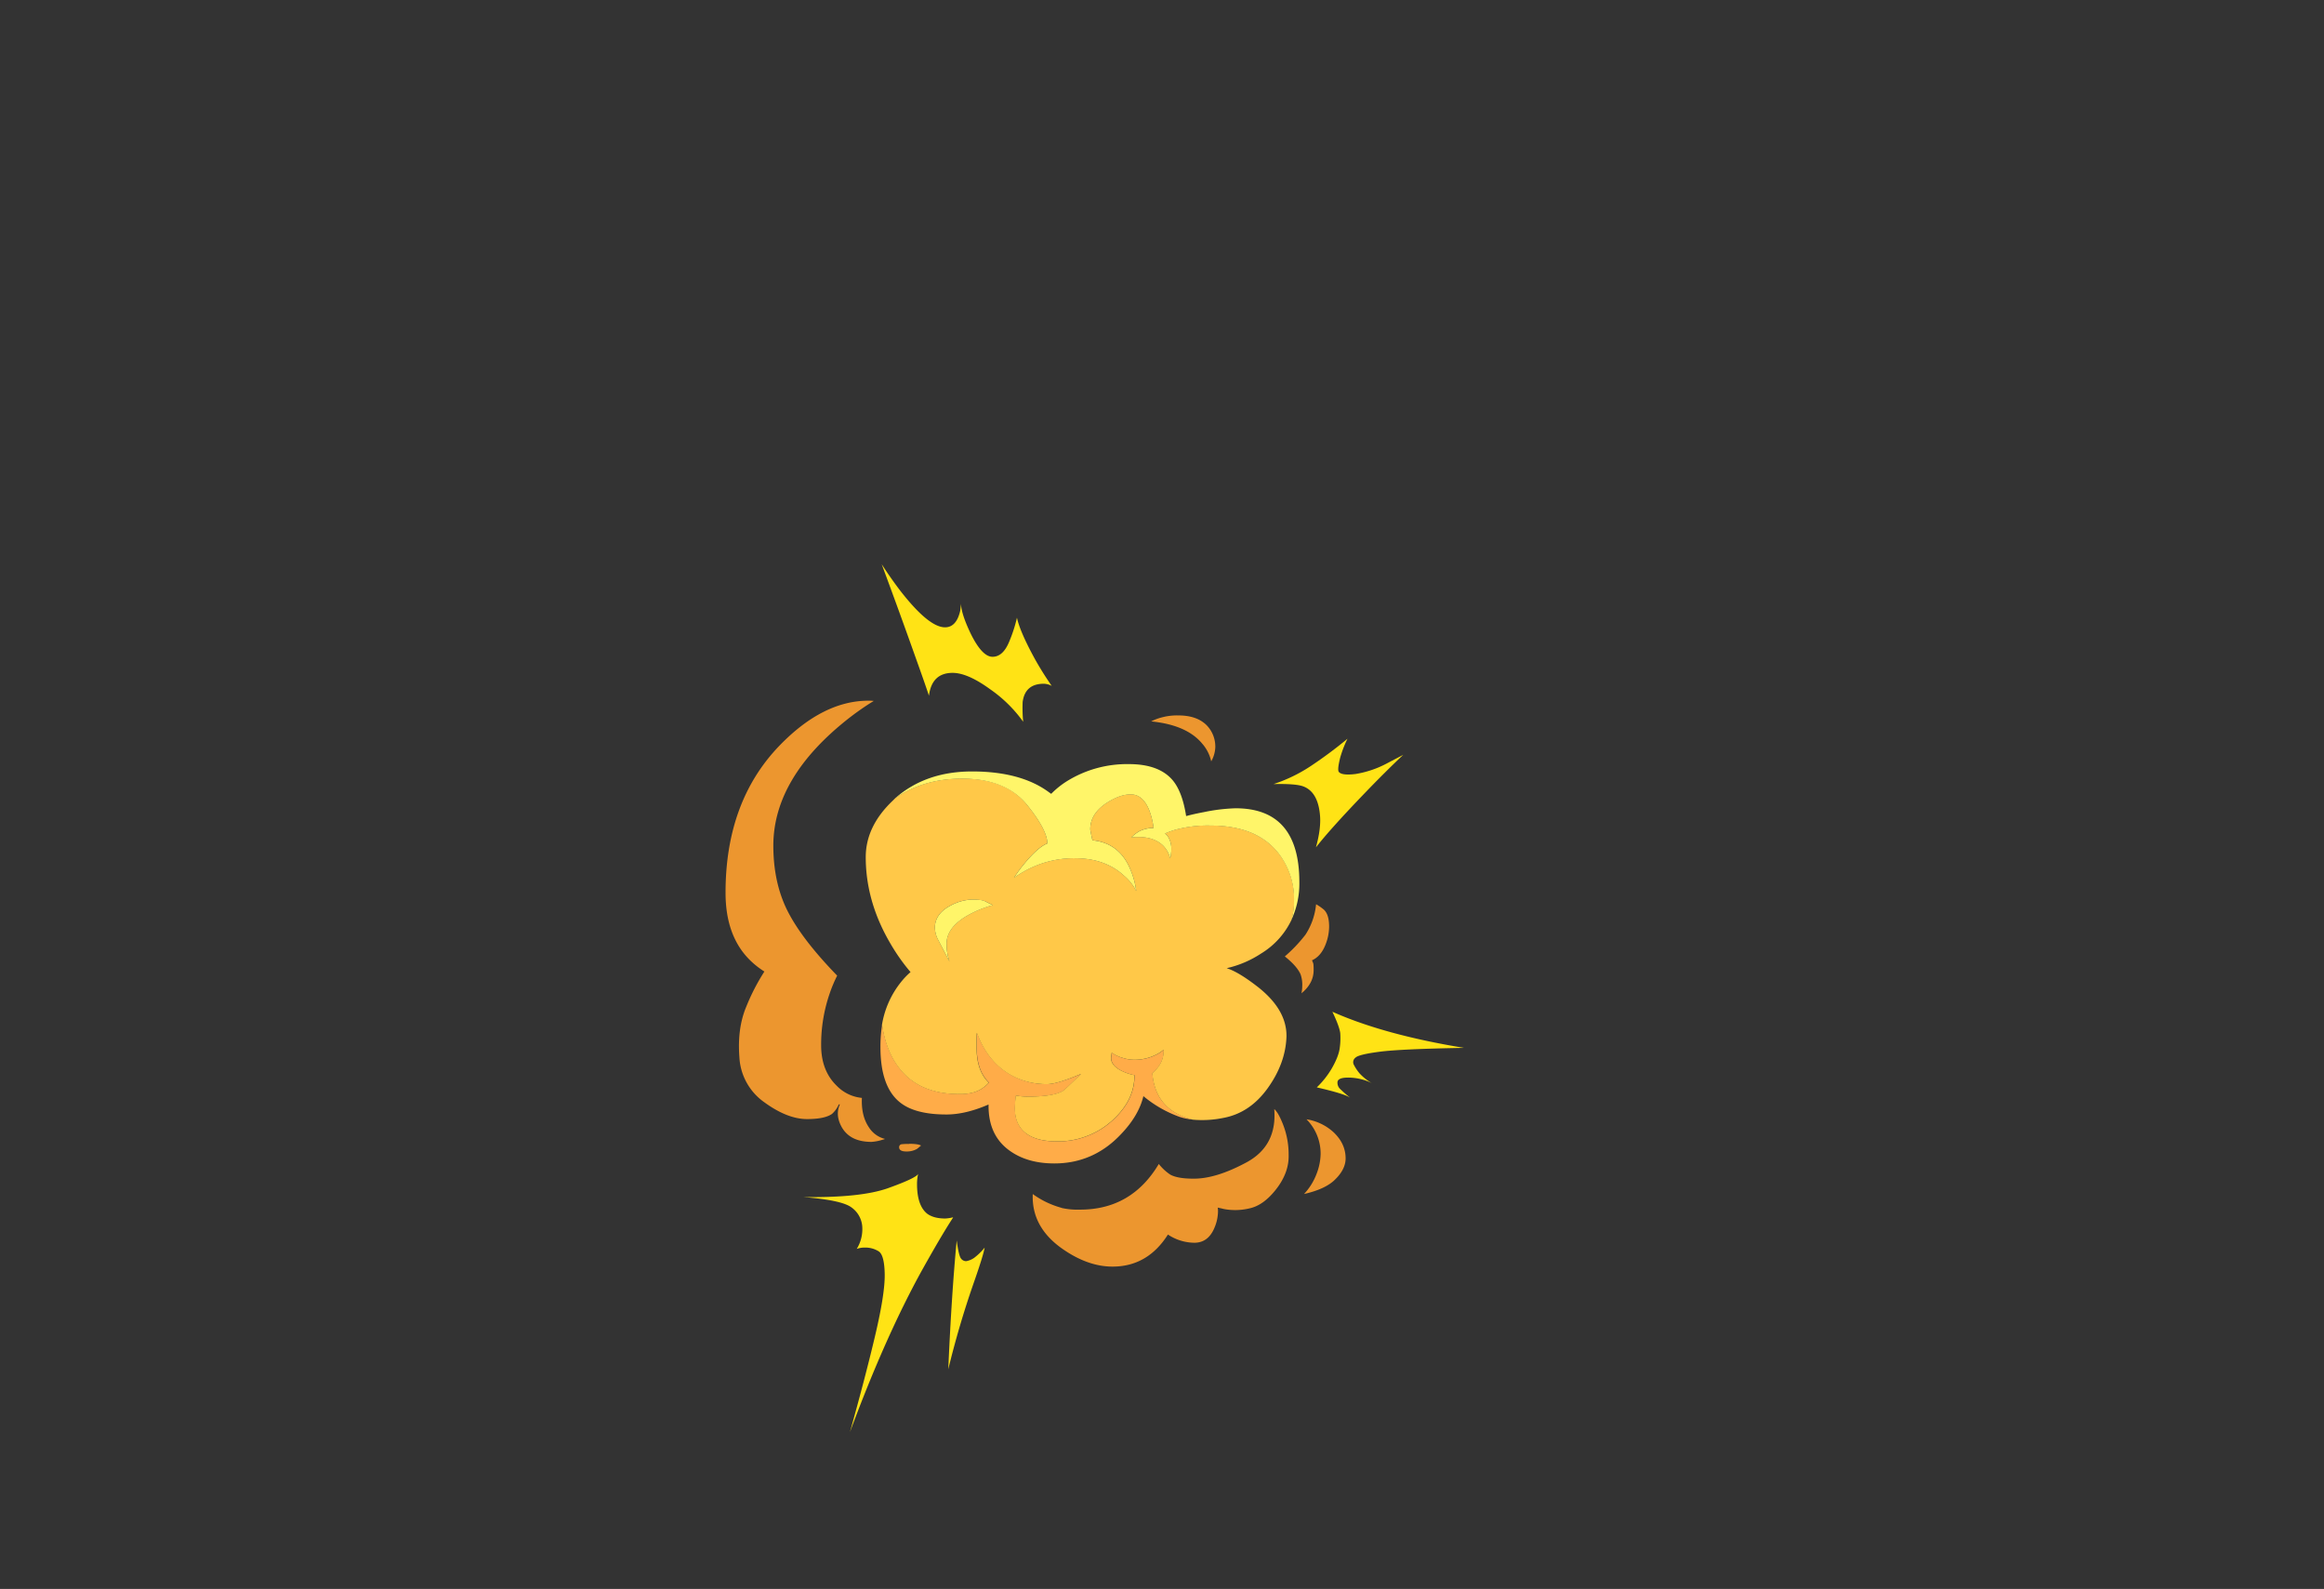
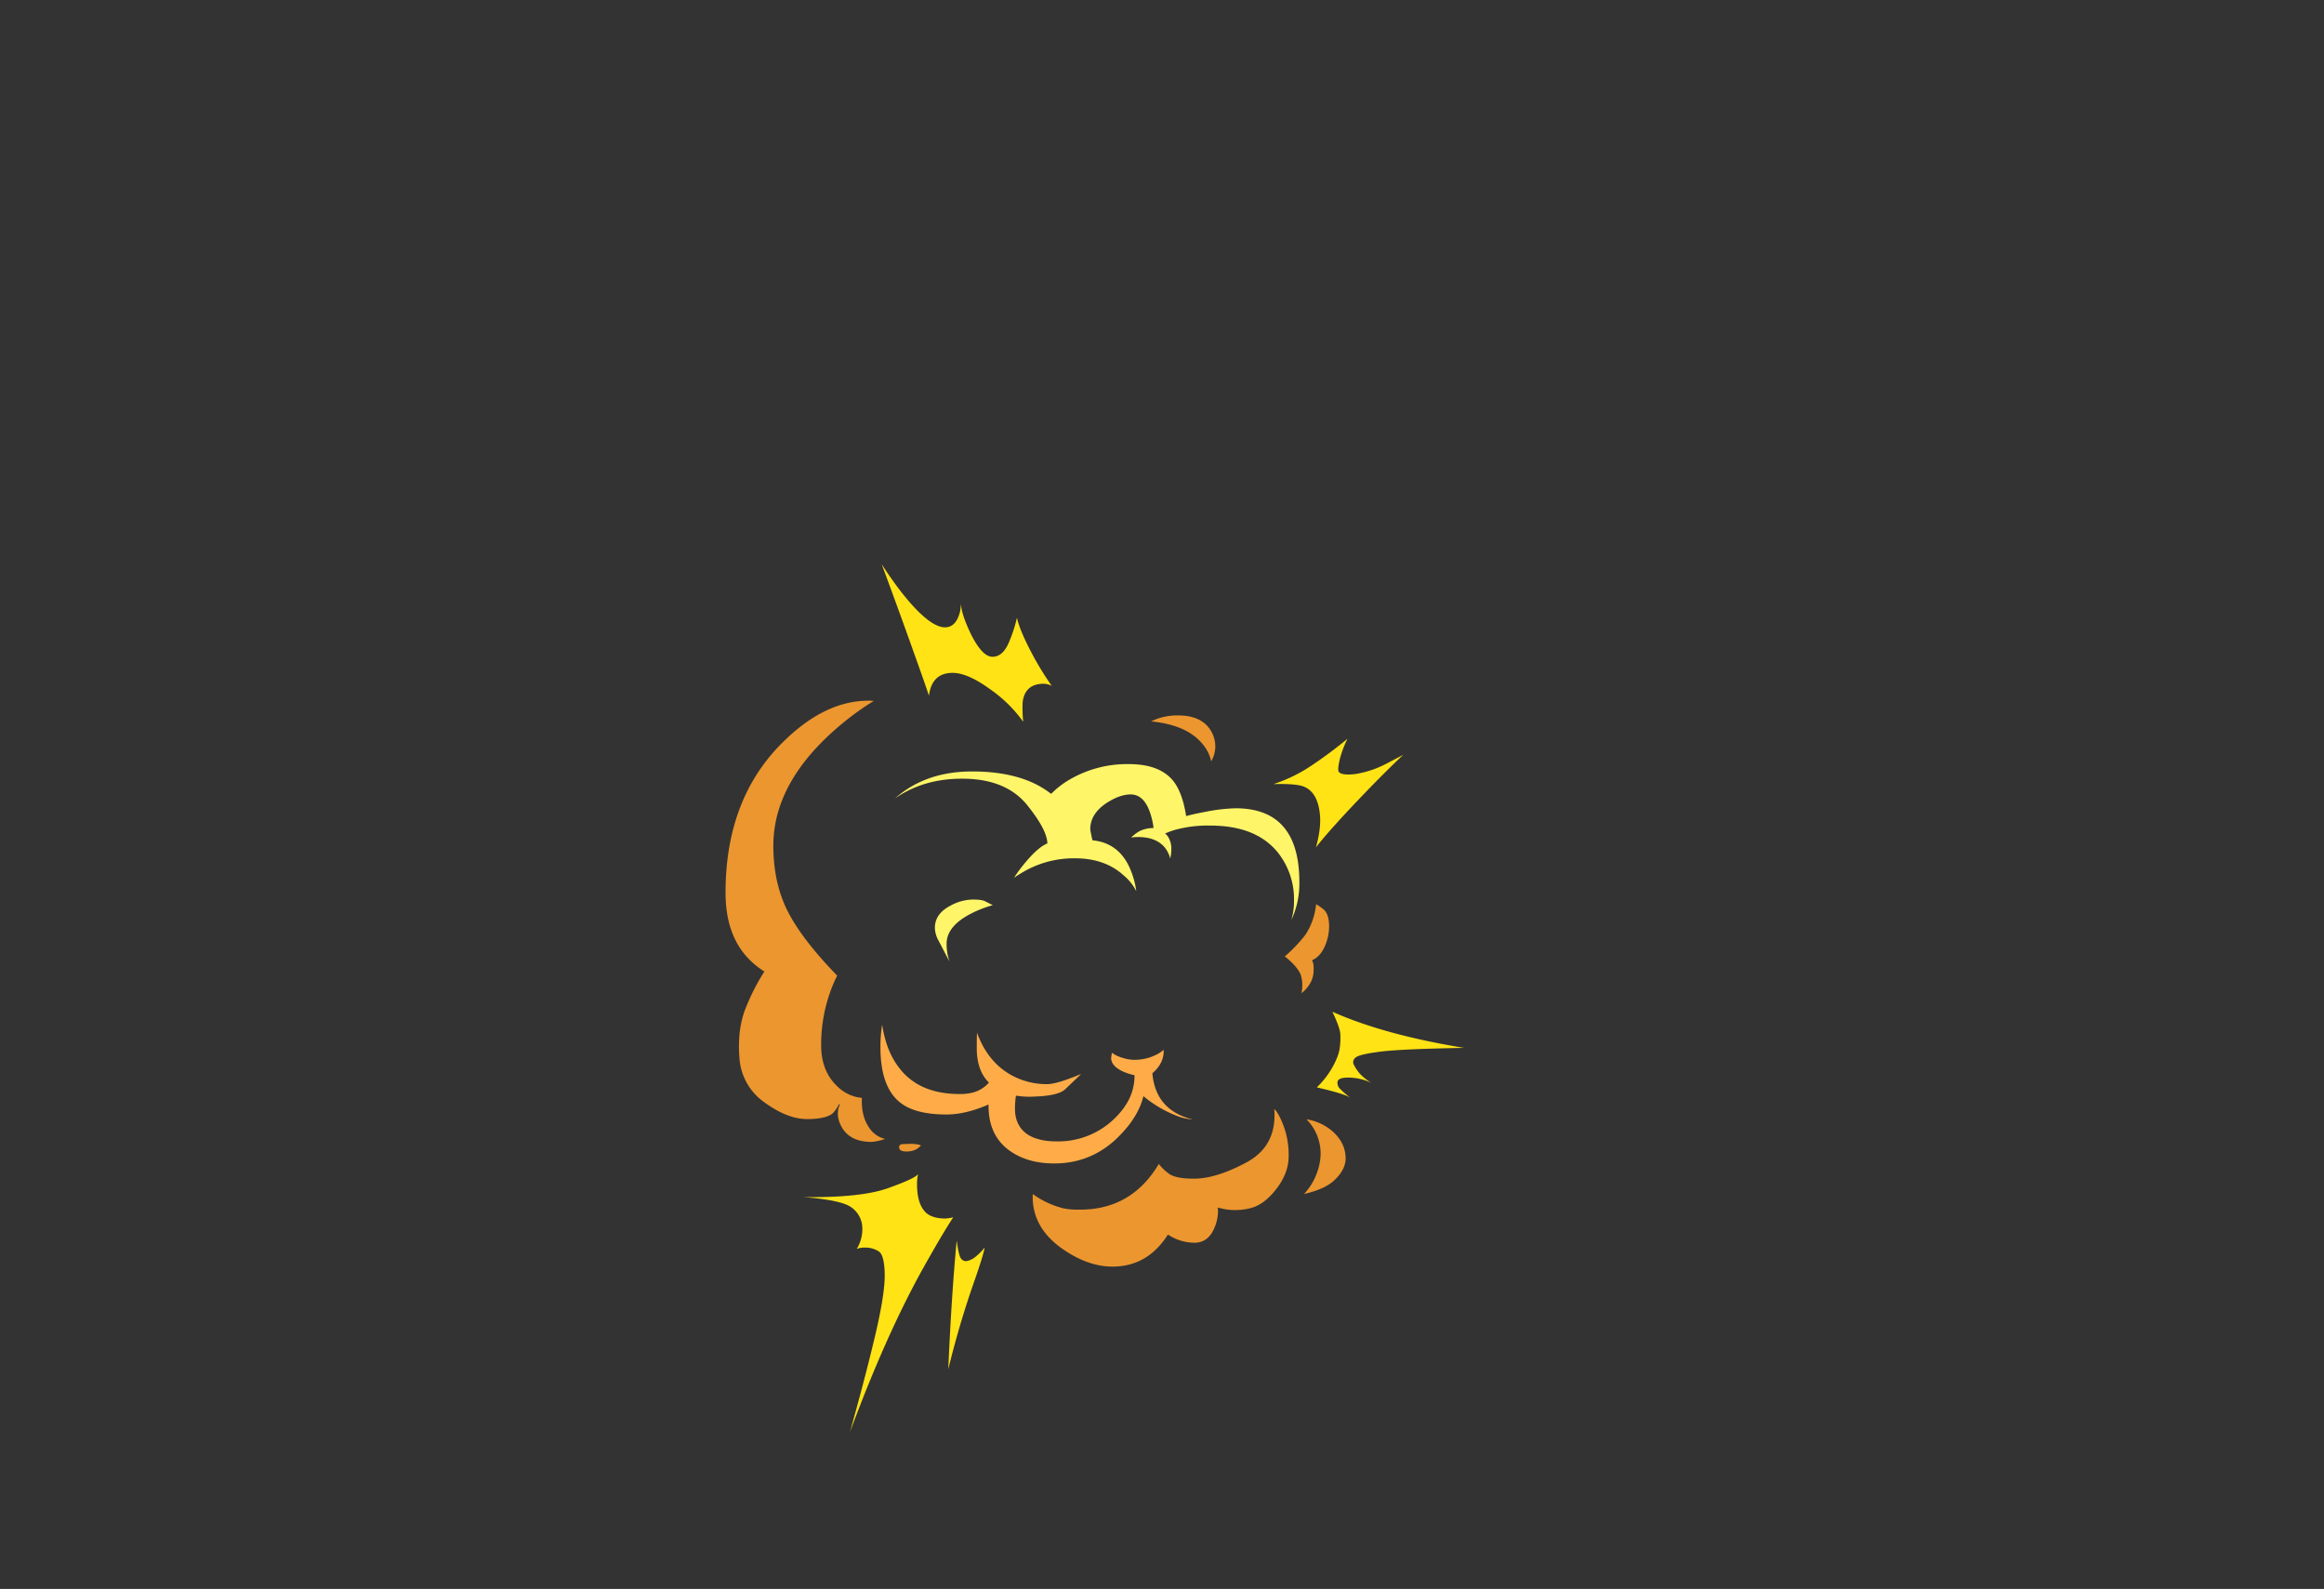
<svg xmlns="http://www.w3.org/2000/svg" width="1082.97" height="740.3" viewBox="0 0 1082.97 740.3">
  <rect x="0" y="0" width="1082.97" height="740.3" fill="#333333" stroke="none" />
  <g id="文字">
    <g id="Layer0_4_FILL" data-name="Layer0 4 FILL">
      <path d="M455.28,481.16a.81.81,0,0,1,0,.22c-.07.69-.11,3-.11,7q0,10.45,5.67,16a15.42,15.42,0,0,1-6.69,4.42,23.24,23.24,0,0,1-7,.91q-19.07,0-28.36-12.48-5.89-7.72-7.72-19.86a65.47,65.47,0,0,0-.79,10.44q0,18.5,9.07,25.76,7,5.67,21.68,5.67,8.92,0,19.63-4.65v.68q0,14.07,10.21,21.1,8.16,5.67,20.42,5.68,18.5,0,31.43-14,8-8.5,10.09-17.36a55.75,55.75,0,0,0,16.8,9.64,25.86,25.86,0,0,0,6.24,1.25Q538.46,517.34,537,500a15.85,15.85,0,0,0,4-4.88,12.3,12.3,0,0,0,1.25-6,15.76,15.76,0,0,1-2,1.48,22.28,22.28,0,0,1-11.57,3.17,18,18,0,0,1-5.56-.91,16.53,16.53,0,0,1-5-2.38l-.33,2.38q0,4.1,6.35,6.7a23.43,23.43,0,0,0,4.54,1.36q.13,10.75-8.74,19.63a37.58,37.58,0,0,1-27.46,11.23q-9.18,0-14.18-3.63-5.32-4-5.33-11.57a44.61,44.61,0,0,1,.45-6.13,38,38,0,0,0,8.4.45c7.51-.23,12.36-1.36,14.52-3.4s4.65-4.42,7.49-7.15Q492.5,505.1,488,505.1a33.8,33.8,0,0,1-17.13-4.43Q460.18,494.55,455.28,481.16Z" style="fill:#ffac48" />
-       <path d="M417.05,372c-.37.38-.75.76-1.14,1.13q-12.48,11.92-12.48,26.21,0,20.77,11.58,40.4a90,90,0,0,0,9.3,13.16,34.66,34.66,0,0,0-4.54,4.76A43,43,0,0,0,411,477.41q1.83,12.13,7.72,19.86,9.3,12.48,28.36,12.48a23.24,23.24,0,0,0,7-.91,15.42,15.42,0,0,0,6.69-4.42q-5.67-5.54-5.67-16c0-4,0-6.35.11-7a.81.81,0,0,0,0-.22q4.91,13.39,15.55,19.51A33.8,33.8,0,0,0,488,505.1q4.55,0,15.77-4.77-4.26,4.1-7.49,7.15c-2.16,2-7,3.17-14.52,3.4a38,38,0,0,1-8.4-.45,44.61,44.61,0,0,0-.45,6.13q0,7.61,5.33,11.57,5,3.63,14.18,3.63a37.58,37.58,0,0,0,27.46-11.23q8.88-8.88,8.74-19.63a23.43,23.43,0,0,1-4.54-1.36q-6.36-2.61-6.35-6.7l.33-2.38a16.53,16.53,0,0,0,5,2.38,18,18,0,0,0,5.56.91,22.28,22.28,0,0,0,11.57-3.17,15.76,15.76,0,0,0,2-1.48,12.3,12.3,0,0,1-1.25,6,15.85,15.85,0,0,1-4,4.88q1.49,17.36,18.84,21.67a48.89,48.89,0,0,0,14.18-.79q12.43-2.26,20.76-13.84T599.49,483q.24-12.36-13-22.92-9.24-7.24-14.86-9a48.63,48.63,0,0,0,16-6.81,36.79,36.79,0,0,0,14.18-15.65,31.21,31.21,0,0,0,1.25-9,34.89,34.89,0,0,0-7.26-22.12Q585.64,384.6,564,384.61a57.07,57.07,0,0,0-16.45,2,39.22,39.22,0,0,0-4.66,1.7,5.46,5.46,0,0,1,1.7,2,10.32,10.32,0,0,1,1.25,5.11,17,17,0,0,1-.56,4.53,12.49,12.49,0,0,0-3.29-6q-4.1-4-11.58-4a20,20,0,0,0-3.29.23,18.29,18.29,0,0,1,3.86-2.95,14.56,14.56,0,0,1,6.58-1.48,38.22,38.22,0,0,0-.91-4.76q-2.83-10.89-9.75-10.9-5.11,0-11.24,4-7.59,5-7.6,12.26,0,.51,1,5.11,12.85,1.28,17.93,14.18a37.37,37.37,0,0,1,2.5,9.53,22.92,22.92,0,0,0-5.91-7.38q-8.73-7.94-22.69-7.94a46.92,46.92,0,0,0-24.05,6.35q-2.41,1.39-4.31,2.73a66.87,66.87,0,0,1,5.1-6.92q6.19-7.44,10.44-9.08-.12-6.44-9.64-18.15t-28.59-12q-19-.44-32.79,9.19m42.2,48c1.35.72,2.48,1.28,3.41,1.71a51.71,51.71,0,0,0-9.76,3.74q-11.81,5.9-11.8,14.3a26,26,0,0,0,1.36,8.28q-4.2-8.05-5.33-10.21a12.55,12.55,0,0,1-1.48-5.56q0-6.58,7.49-10.44A22.34,22.34,0,0,1,453,419.1Q457.43,419.1,459.25,420Z" style="fill:#ffc848" />
      <path d="M462.66,421.71c-.93-.43-2.06-1-3.41-1.71s-3.29-.9-6.24-.9a22.34,22.34,0,0,0-9.87,2.72q-7.49,3.85-7.49,10.44a12.55,12.55,0,0,0,1.48,5.56q1.14,2.15,5.33,10.21a26,26,0,0,1-1.36-8.28q0-8.4,11.8-14.3a51.71,51.71,0,0,1,9.76-3.74M417.05,372q13.79-9.61,32.79-9.19t28.59,12q9.51,11.72,9.64,18.15-4.24,1.65-10.44,9.08a66.87,66.87,0,0,0-5.1,6.92q1.89-1.33,4.31-2.73a46.92,46.92,0,0,1,24.05-6.35q14,0,22.69,7.94a22.92,22.92,0,0,1,5.91,7.38,37.37,37.37,0,0,0-2.5-9.53q-5.07-12.9-17.93-14.18-1-4.61-1-5.11,0-7.26,7.6-12.26,6.14-4,11.24-4,6.92,0,9.75,10.9a38.22,38.22,0,0,1,.91,4.76,14.56,14.56,0,0,0-6.58,1.48,18.29,18.29,0,0,0-3.86,2.95,20,20,0,0,1,3.29-.23q7.49,0,11.58,4a12.49,12.49,0,0,1,3.29,6,17,17,0,0,0,.56-4.53,10.32,10.32,0,0,0-1.25-5.11,5.46,5.46,0,0,0-1.7-2,39.22,39.22,0,0,1,4.66-1.7,57.07,57.07,0,0,1,16.45-2q21.66,0,31.77,12.93A34.89,34.89,0,0,1,603,419.66a31.21,31.21,0,0,1-1.25,9,40.18,40.18,0,0,0,3.74-17.7q0-34.38-29.72-34.38a83.34,83.34,0,0,0-14.87,1.81c-2.94.54-5.67,1.15-8.17,1.82q-1.77-11.39-6.35-16.79Q540,356,526.08,356A53.13,53.13,0,0,0,497,364.07a39.84,39.84,0,0,0-7.14,5.78c-.26-.17-.52-.36-.8-.56q-13.15-9.87-36.08-9.87Q431.25,359.42,417.05,372Z" style="fill:#fff569" />
    </g>
    <g id="Layer0_5_FILL" data-name="Layer0 5 FILL">
      <path d="M407.21,326.57c-.85-.08-1.69-.12-2.53-.12q-21.15,0-41.39,20.88-25.2,26.07-25.19,68.61,0,19.62,10.75,30.76a39.6,39.6,0,0,0,7.35,5.94,98,98,0,0,0-8.48,16.46q-4.19,10-3.17,23.42a27.38,27.38,0,0,0,11.77,21.14q10.64,7.71,19.75,7.72,8.24,0,11.64-2.41a12.59,12.59,0,0,0,3.17-4.43h.51q-2.28,4.94.88,10.64,3.93,6.83,13.8,6.83a21.6,21.6,0,0,0,5.19-1,4.77,4.77,0,0,0,1.14-.38,12.44,12.44,0,0,1-7.6-5.57q-3.54-5.32-3.16-13.55a18.76,18.76,0,0,1-11.77-5.69q-7.22-7-7.22-18.86a72.79,72.79,0,0,1,4.05-24.31,64.17,64.17,0,0,1,3.42-8.1q-17.34-17.85-23.8-31.52-5.94-12.64-5.95-29,0-31.65,34.81-59.11a126.23,126.23,0,0,1,12-8.36m214.3,201a24.14,24.14,0,0,0-12.66-6.08,22.72,22.72,0,0,1,6.58,16.33,27,27,0,0,1-1.9,9.12,28.43,28.43,0,0,1-5.82,9.36q10-2.28,14.43-6.71,4.93-4.8,4.94-9.87,0-6.84-5.57-12.15M494.8,562.77a41.7,41.7,0,0,1-13.54-6.46q-.64,14.94,13,24.94,12.27,8.87,24.17,8.86,16.34,0,25.82-14.93A22.55,22.55,0,0,0,556.57,579q6.46,0,9.37-7a20.19,20.19,0,0,0,1.65-7.59,11.48,11.48,0,0,0-.13-1.78c.84.17,1.77.38,2.78.64a28.51,28.51,0,0,0,11.9-.26q6.71-1.39,12.66-9.11T600.5,538a38.42,38.42,0,0,0-2.79-14.56q-2.15-5.31-3.92-6.71,1.38,17.1-12.91,24.81t-24.81,7.6q-7.35,0-10.76-1.9a23.76,23.76,0,0,1-5.32-4.94q-12.66,21.27-36.71,21.27a33.7,33.7,0,0,1-8.48-.76m46.71-228.6a23.58,23.58,0,0,0-5.06,1.89q16.57,1.65,23.79,10.38a18.7,18.7,0,0,1,4.18,8.23,14.42,14.42,0,0,0,1.9-6.45,14.25,14.25,0,0,0-3.8-10.13q-4.56-4.81-13.42-4.81a26.93,26.93,0,0,0-7.59.89m75.57,89.74a23.38,23.38,0,0,0-3.8-2.66,31.28,31.28,0,0,1-4.94,14.18,69,69,0,0,1-9.62,10.13q5.7,4.56,7.34,8.35a14.38,14.38,0,0,1,.77,5.57,14.77,14.77,0,0,1-.38,3.29,7.66,7.66,0,0,1,.88-.76q4.81-4.42,4.81-10a22.48,22.48,0,0,0-.12-3,10.56,10.56,0,0,0-.64-1.64q4.3-1.9,6.46-7.72a22.68,22.68,0,0,0,1.52-8q0-5.44-2.28-7.72m-193.42,109a26.9,26.9,0,0,0-3.41.12,1.35,1.35,0,0,0-1.27,1.39c0,1.35,1.14,2,3.42,2a9.67,9.67,0,0,0,4.81-1.14c.25-.17.93-.71,2-1.64Q427.72,532.9,423.66,532.9Z" style="fill:#ec962f" />
      <path d="M458.85,581.25a28.36,28.36,0,0,1-4.93,4.81,9.44,9.44,0,0,1-3.68,1.52,3,3,0,0,1-2.53-1.39q-1-1.53-1.9-8.23-2.4,25.18-3.92,60,4.94-20.38,11.77-40,4.56-13,5.19-16.71m172.79-88.48q1.51-1.51,11.39-2.78t39.24-1.78q-37.21-6.07-61.39-16.83,3.29,6.84,3.67,10a32.75,32.75,0,0,1-.26,7q-.49,3.8-3.67,9.37a40.8,40.8,0,0,1-7,8.86q11,2.54,14.43,4.18a11.54,11.54,0,0,1,1.14.63,51.54,51.54,0,0,1-4.94-4.31,4,4,0,0,1-1-2.78q0-2.28,4.94-2.28a25.33,25.33,0,0,1,11,2.53,23.8,23.8,0,0,1-5.7-4.55,21.53,21.53,0,0,1-2.53-3.8,2.59,2.59,0,0,1,.64-3.42M654,351.63l-8.23,4.31a46.92,46.92,0,0,1-14.17,4.68c-4.23.51-6.8.17-7.73-1q-.75-1,.64-6.58a51.48,51.48,0,0,1,3.41-8.86,201.69,201.69,0,0,1-17,12.65,71.47,71.47,0,0,1-17.47,8.48c6.67-.16,11.23.17,13.67,1q7.09,2.52,8,13.67.51,6.08-1.9,14.81,6.71-8.61,22.66-25.19,9.87-10.26,18.1-18M374.3,557.71q17.59,1.39,22.27,4.68a12,12,0,0,1,5.2,8.61,17.57,17.57,0,0,1-2.54,10.88,10.2,10.2,0,0,1,3.67-.63,11.65,11.65,0,0,1,6.59,1.77q2.65,1.77,2.78,10.76t-4.43,28.36q-4.56,19.36-11.77,45.06,16.57-44.69,33.67-75.57,9.11-16.33,14.43-24.43h-.25a19.3,19.3,0,0,1-3.42.51q-5.44,0-8.48-2.28-4.69-3.79-4.69-13.8a21.31,21.31,0,0,1,.51-4.68q-1.14,2-13.92,6.58t-39.62,4.18m45.19-282.53q-4.44-5.82-8.61-12.28,8.73,23.55,15.82,43.54,4.05,11.28,6.2,17.73V324q1.39-10.5,11-10.51,7,0,17.46,7.6a63,63,0,0,1,15.45,15.19,63.86,63.86,0,0,1-.26-9.24q1.14-8.49,9.88-8.48a8.28,8.28,0,0,1,3.67,1,147.45,147.45,0,0,1-7.85-12.53q-7-12.78-8.35-19.24a68,68,0,0,1-3.55,11q-2.91,7.22-7.85,7.21T452.14,294.8q-4.29-9.12-4.3-13.55c-.08.93-.21,2-.38,3.3q-1.77,7.72-7.09,7.72Q432.78,292.27,419.49,275.18Z" style="fill:#ffe315" />
    </g>
  </g>
</svg>